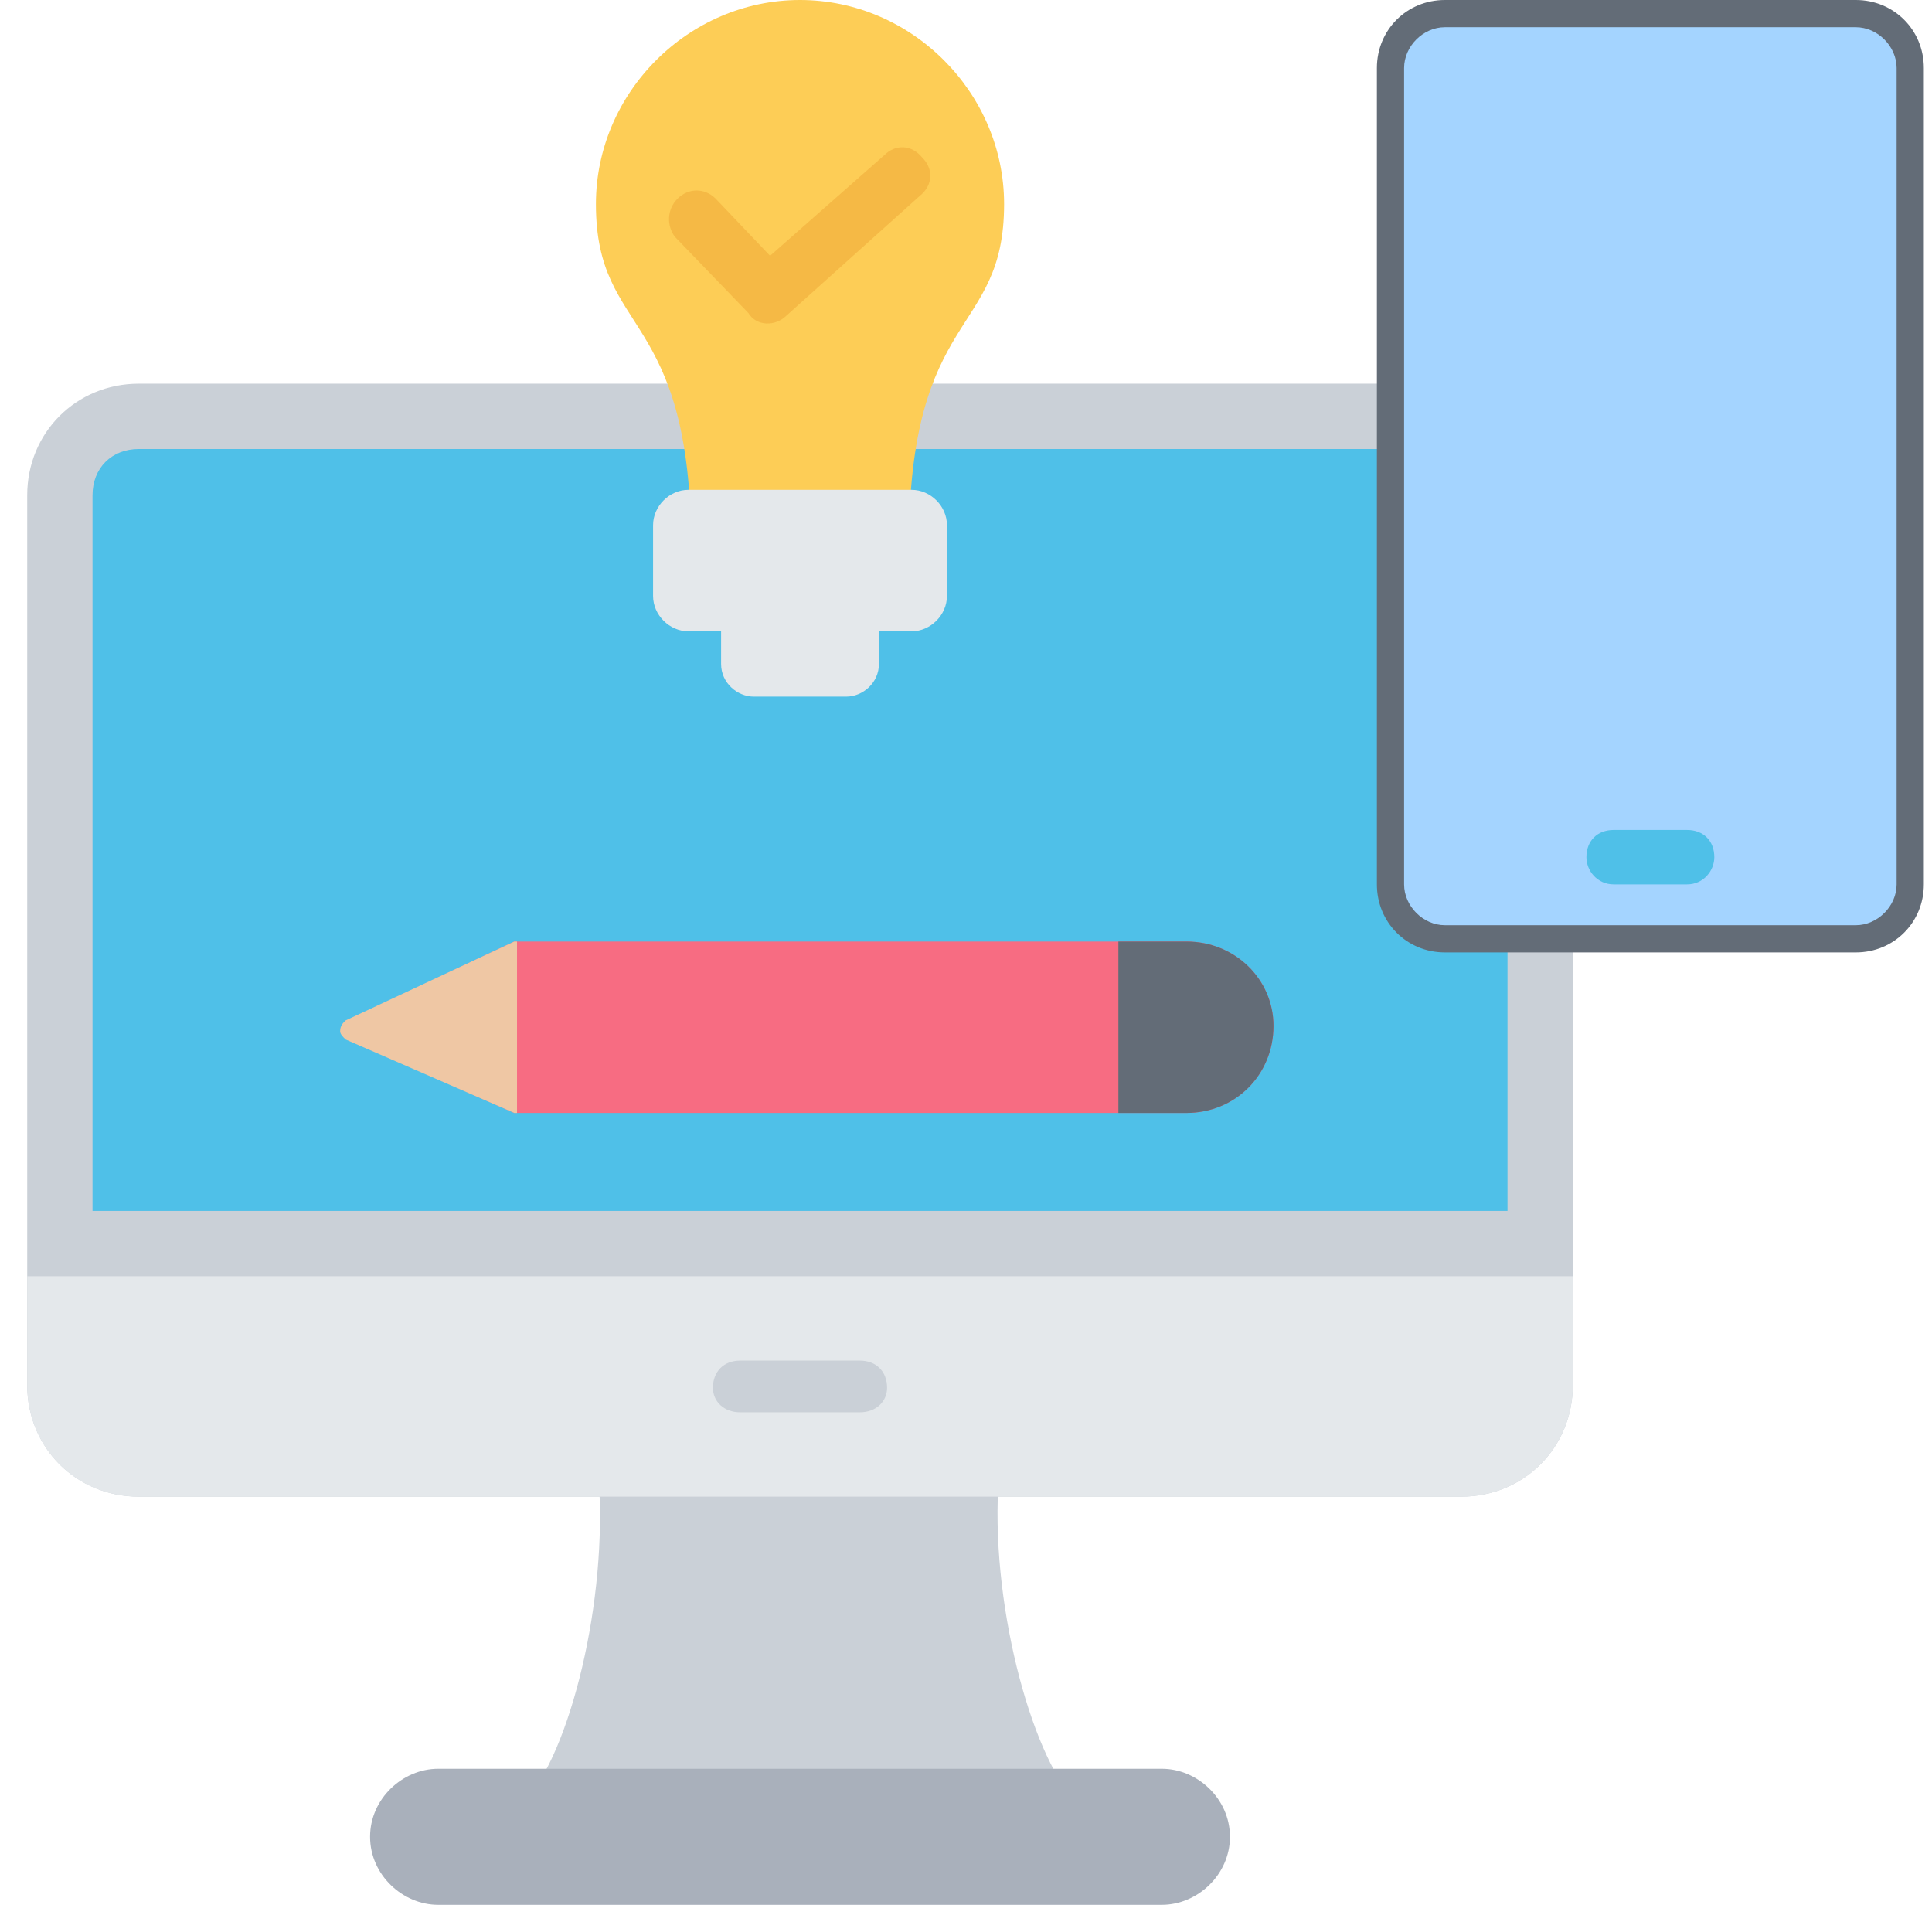
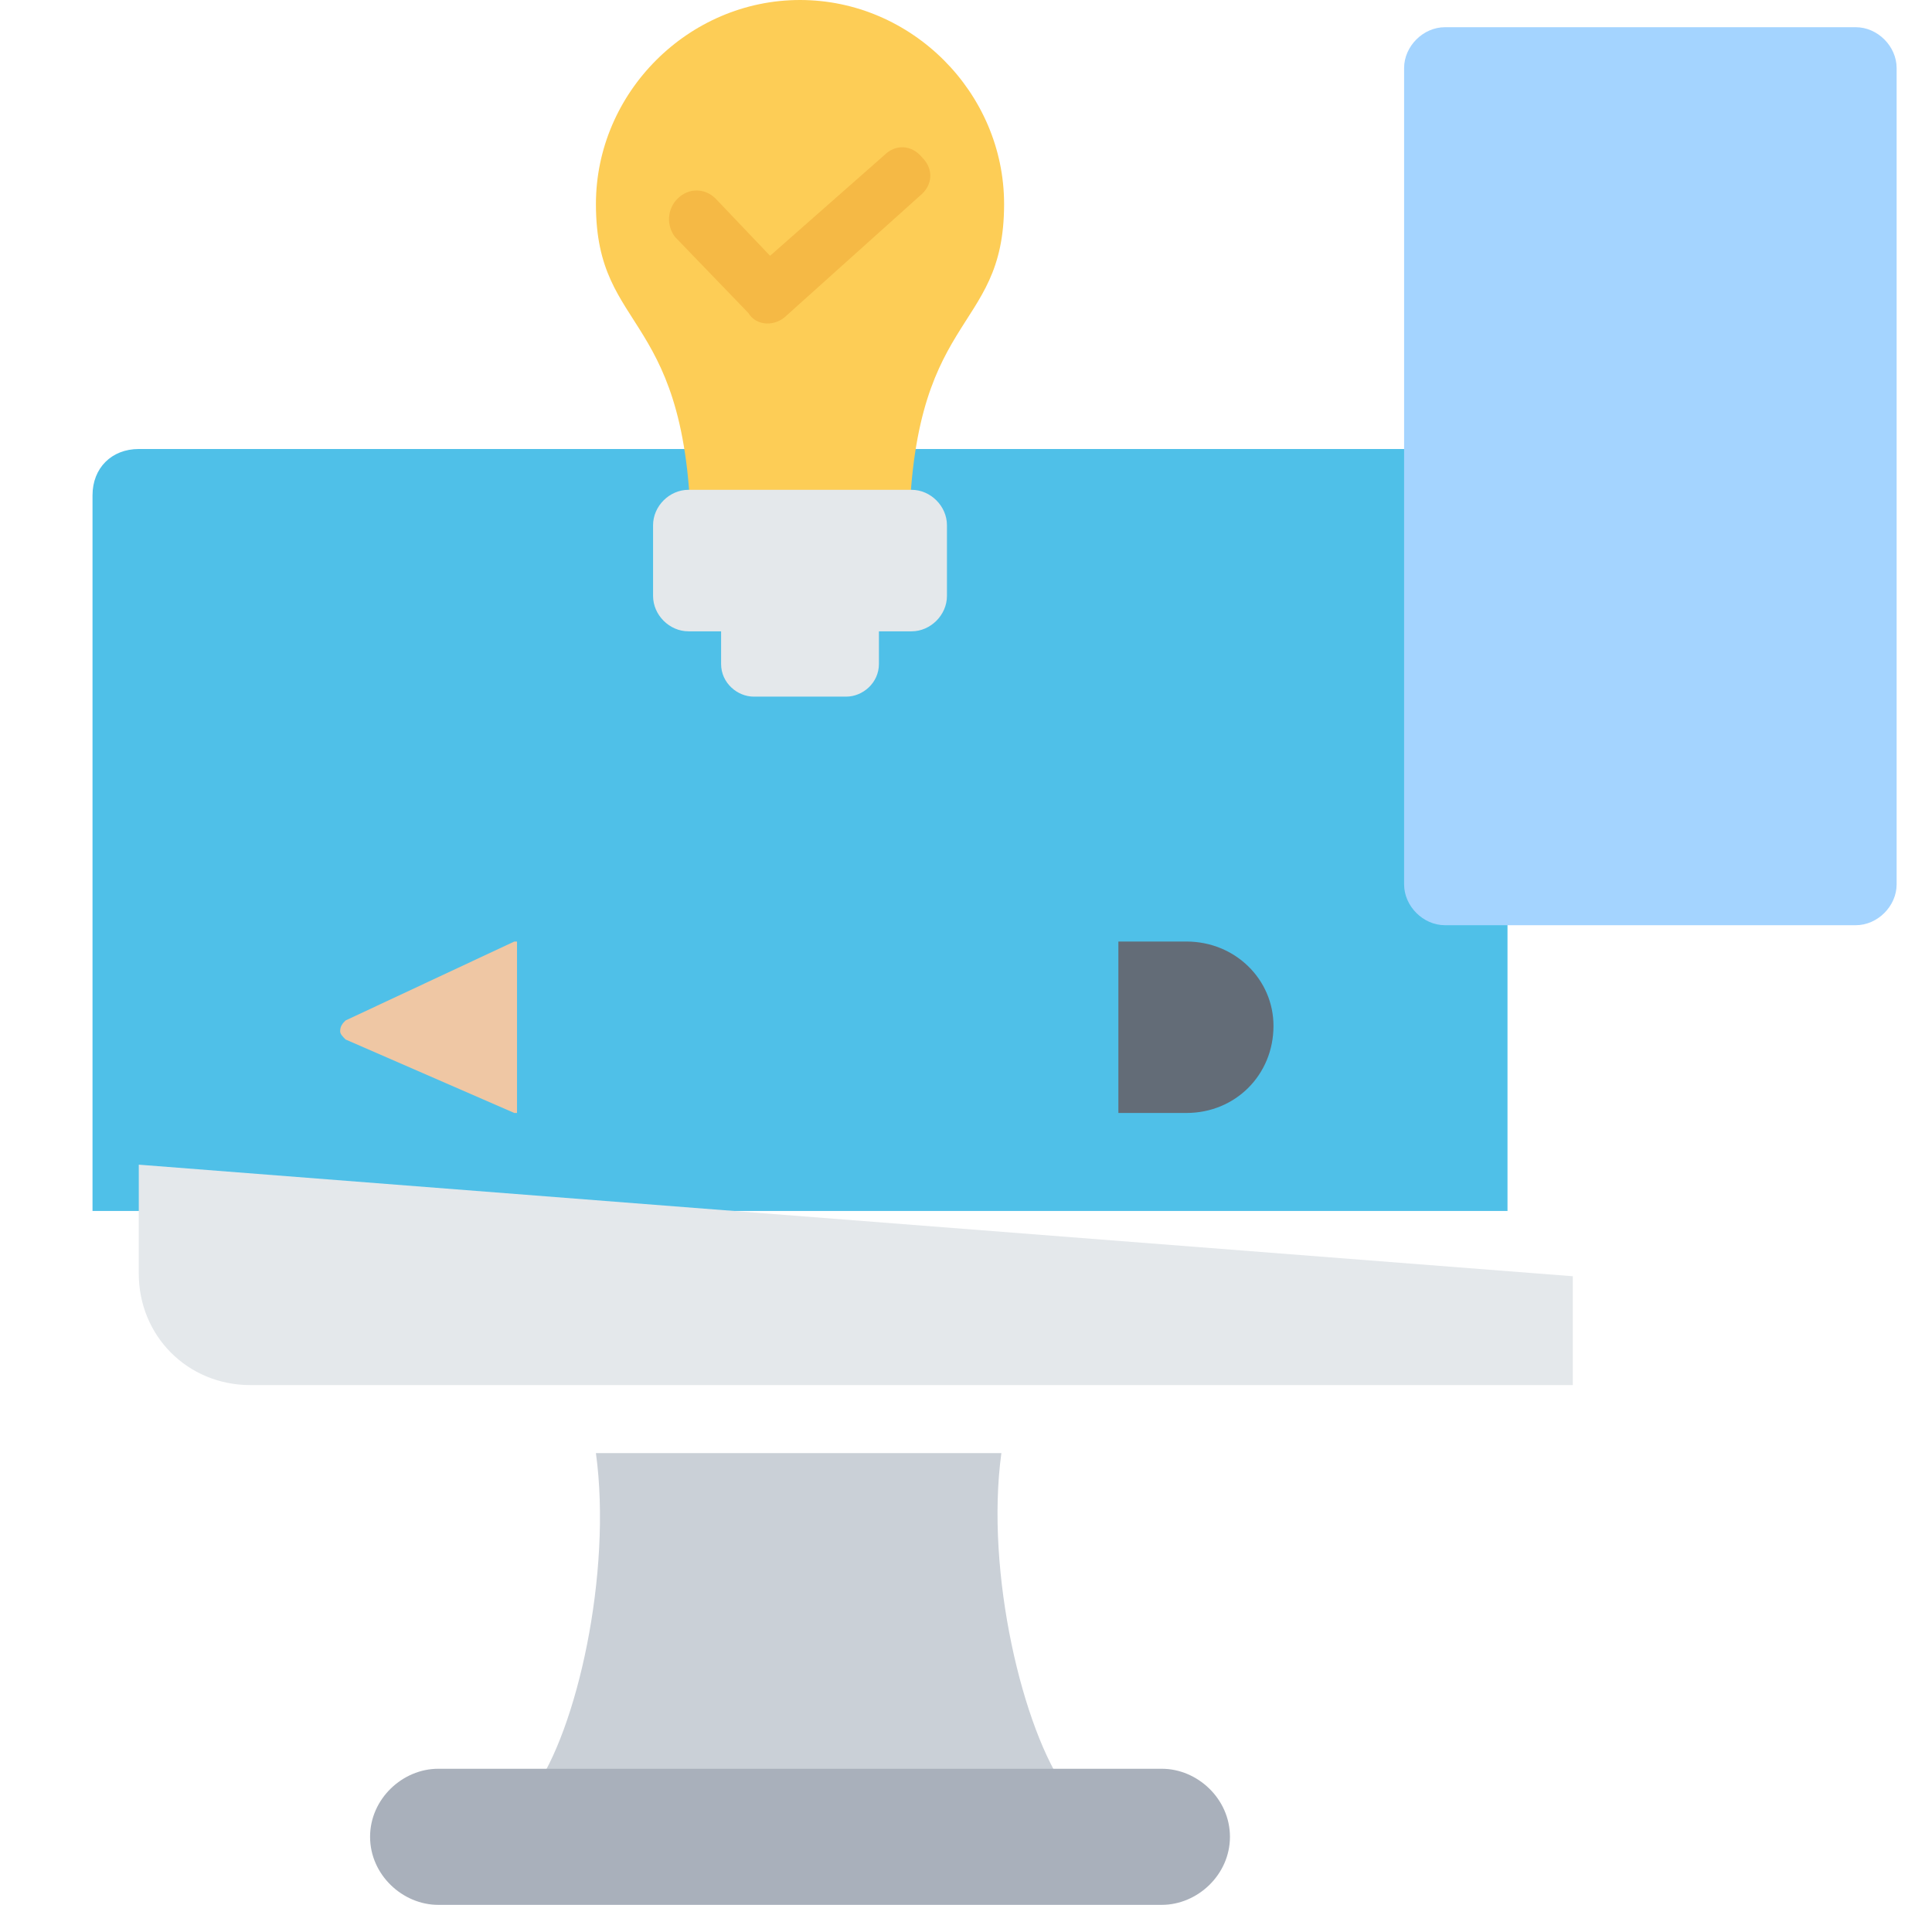
<svg xmlns="http://www.w3.org/2000/svg" version="1.2" viewBox="0 0 71 70" width="71" height="70">
  <style>.a{fill:#cad0d7}.b{fill:#a9b0bb}.c{fill:#4fc0e8}.d{fill:#e4e8eb}.e{fill:#fdcd56}.f{fill:#f5b945}.g{fill:#636c77}.h{fill:#a4d4ff}.i{fill:#f76c82}.j{fill:#efc7a4}</style>
  <path fill-rule="evenodd" class="a" d="m39.2 65.8h-19.6c1.6-2.2 2.9-8 2.3-12.4h14.9c-0.6 4.4 0.8 10.2 2.4 12.4z" />
  <path fill-rule="evenodd" class="b" d="m16.1 65h26.6c1.3 0 2.5 1.1 2.5 2.5 0 1.4-1.2 2.5-2.5 2.5h-26.6c-1.3 0-2.5-1.1-2.5-2.5 0-1.4 1.2-2.5 2.5-2.5z" />
-   <path fill-rule="evenodd" class="a" d="m54.8 14.1c1.7 0 3 1.3 3 3v33.8c0 2.3-1.8 4.1-4.1 4.1h-48.6c-2.3 0-4.1-1.8-4.1-4.1v-32.7c0-2.3 1.8-4.1 4.1-4.1z" />
  <path fill-rule="evenodd" class="c" d="m3.4 44.5h52v-27.4c0-0.3-0.2-0.6-0.6-0.6h-49.7c-1 0-1.7 0.7-1.7 1.7z" />
-   <path fill-rule="evenodd" class="d" d="m57.8 46.9v4c0 2.3-1.8 4.1-4.1 4.1h-48.6c-2.3 0-4.1-1.8-4.1-4.1v-4z" />
-   <path class="a" d="m27.2 51.9c-0.6 0-1-0.4-1-0.9 0-0.6 0.4-1 1-1h4.4c0.6 0 1 0.4 1 1 0 0.5-0.4 0.9-1 0.9z" />
+   <path fill-rule="evenodd" class="d" d="m57.8 46.9v4h-48.6c-2.3 0-4.1-1.8-4.1-4.1v-4z" />
  <path fill-rule="evenodd" class="e" d="m29.4 0c4.1 0 7.5 3.4 7.5 7.5 0 4.9-3.5 3.8-3.5 12.6h-8c0-8.8-3.5-7.7-3.5-12.6 0-4.1 3.4-7.5 7.5-7.5z" />
  <path fill-rule="evenodd" class="d" d="m25.3 18h8.2c0.7 0 1.3 0.6 1.3 1.3v2.6c0 0.7-0.6 1.3-1.3 1.3h-1.2v1.2c0 0.7-0.6 1.2-1.2 1.2h-3.4c-0.6 0-1.2-0.5-1.2-1.2v-1.2h-1.2c-0.7 0-1.3-0.6-1.3-1.3v-2.6c0-0.7 0.6-1.3 1.3-1.3z" />
  <path fill-rule="evenodd" class="f" d="m24.8 8.7c-0.3-0.4-0.3-1 0.1-1.4 0.4-0.4 1-0.4 1.4 0l2 2.1 4.2-3.7c0.4-0.4 1-0.4 1.4 0.1 0.4 0.4 0.4 1-0.1 1.4l-4.9 4.4c-0.4 0.4-1.1 0.4-1.4-0.1z" />
-   <path fill-rule="evenodd" class="g" d="m70.7 32.5c0 1.4-1.1 2.5-2.5 2.5h-15.1c-1.4 0-2.5-1.1-2.5-2.5v-30c0-1.4 1.1-2.5 2.5-2.5h15.1c1.4 0 2.5 1.1 2.5 2.5z" />
  <path fill-rule="evenodd" class="h" d="m69.7 32.5c0 0.8-0.7 1.5-1.5 1.5h-15.1c-0.8 0-1.5-0.7-1.5-1.5v-30c0-0.8 0.7-1.5 1.5-1.5h15.1c0.8 0 1.5 0.7 1.5 1.5z" />
-   <path fill-rule="evenodd" class="c" d="m59.3 32.5c-0.6 0-1-0.5-1-1 0-0.6 0.4-1 1-1h2.7c0.6 0 1 0.4 1 1 0 0.5-0.4 1-1 1z" />
-   <path fill-rule="evenodd" class="i" d="m43.6 40.9h-24.7c0 0-3.4-1.5-5.4-2.4-0.3-0.1-0.5-0.3-0.5-0.6 0-0.3 0.2-0.6 0.4-0.7 2.1-1 5.5-2.6 5.5-2.6h24.7c1.8 0 3.2 1.4 3.2 3.1 0 1.8-1.4 3.2-3.2 3.2z" />
  <path fill-rule="evenodd" class="g" d="m41.1 34.6h2.5c1.8 0 3.2 1.4 3.2 3.1 0 1.8-1.4 3.2-3.2 3.2h-2.5z" />
  <path fill-rule="evenodd" class="j" d="m19 40.9h-0.1l-6.2-2.7c-0.1-0.1-0.2-0.2-0.2-0.3 0-0.2 0.1-0.3 0.2-0.4l6.2-2.9h0.1z" />
</svg>